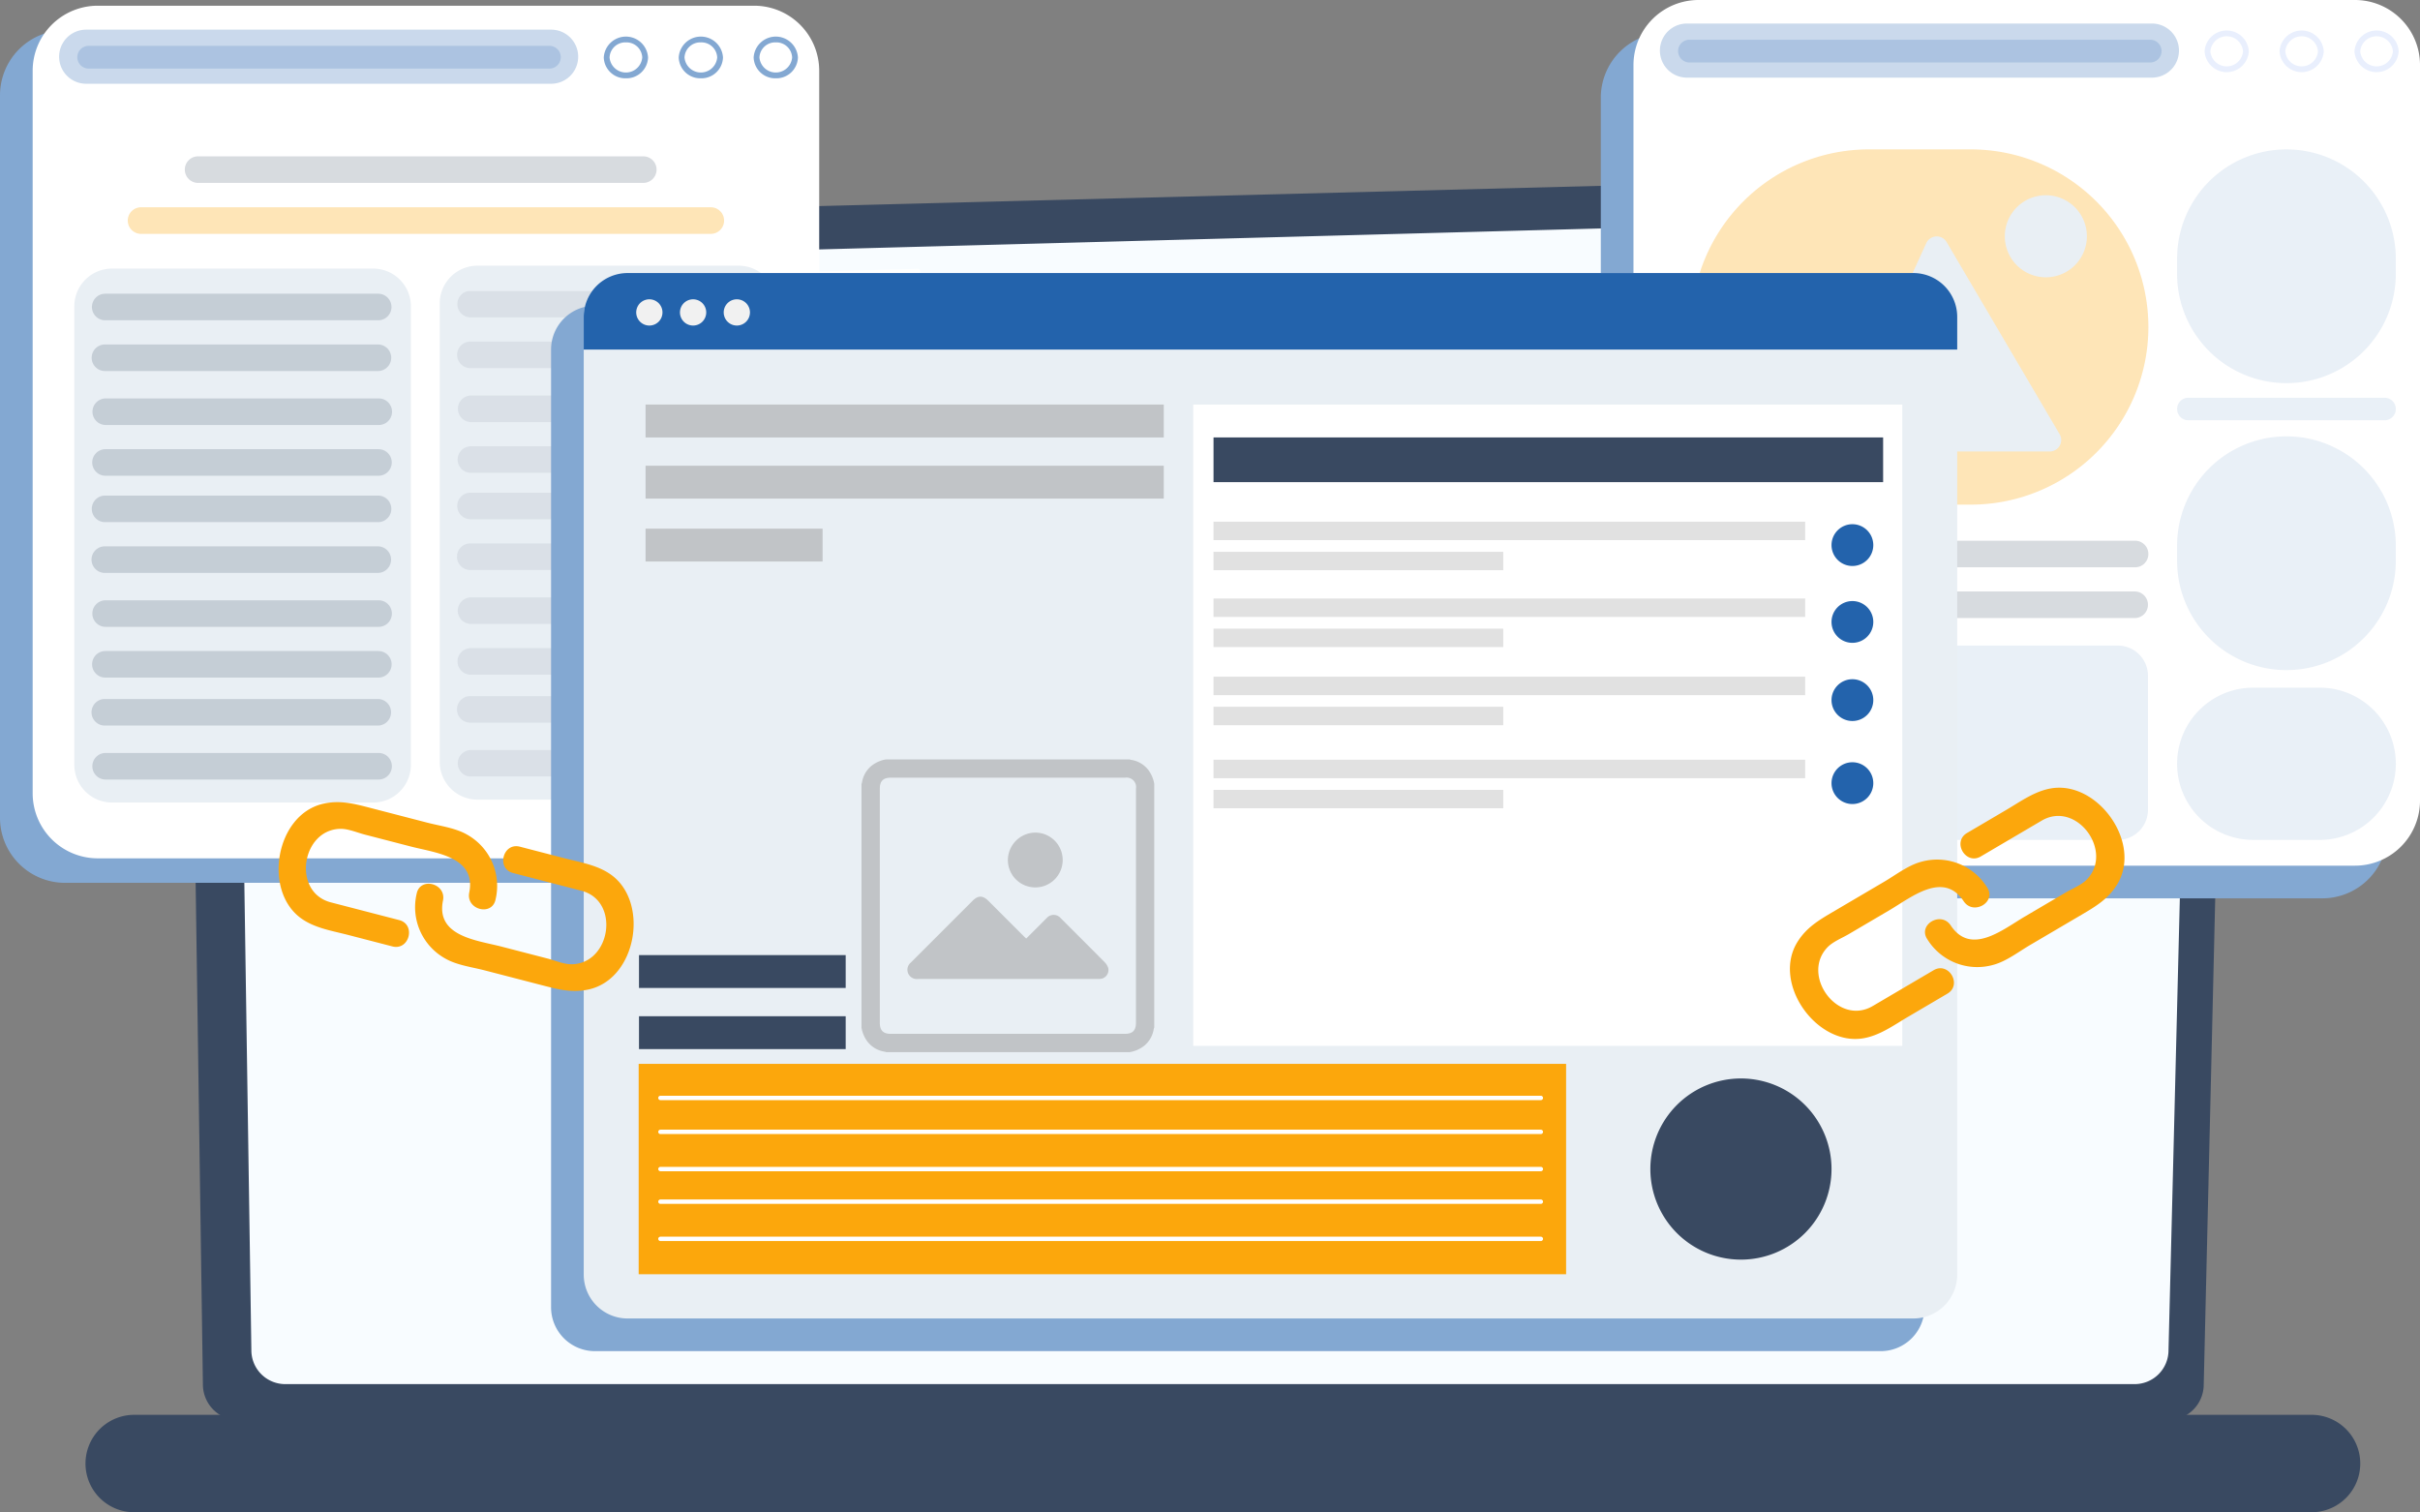
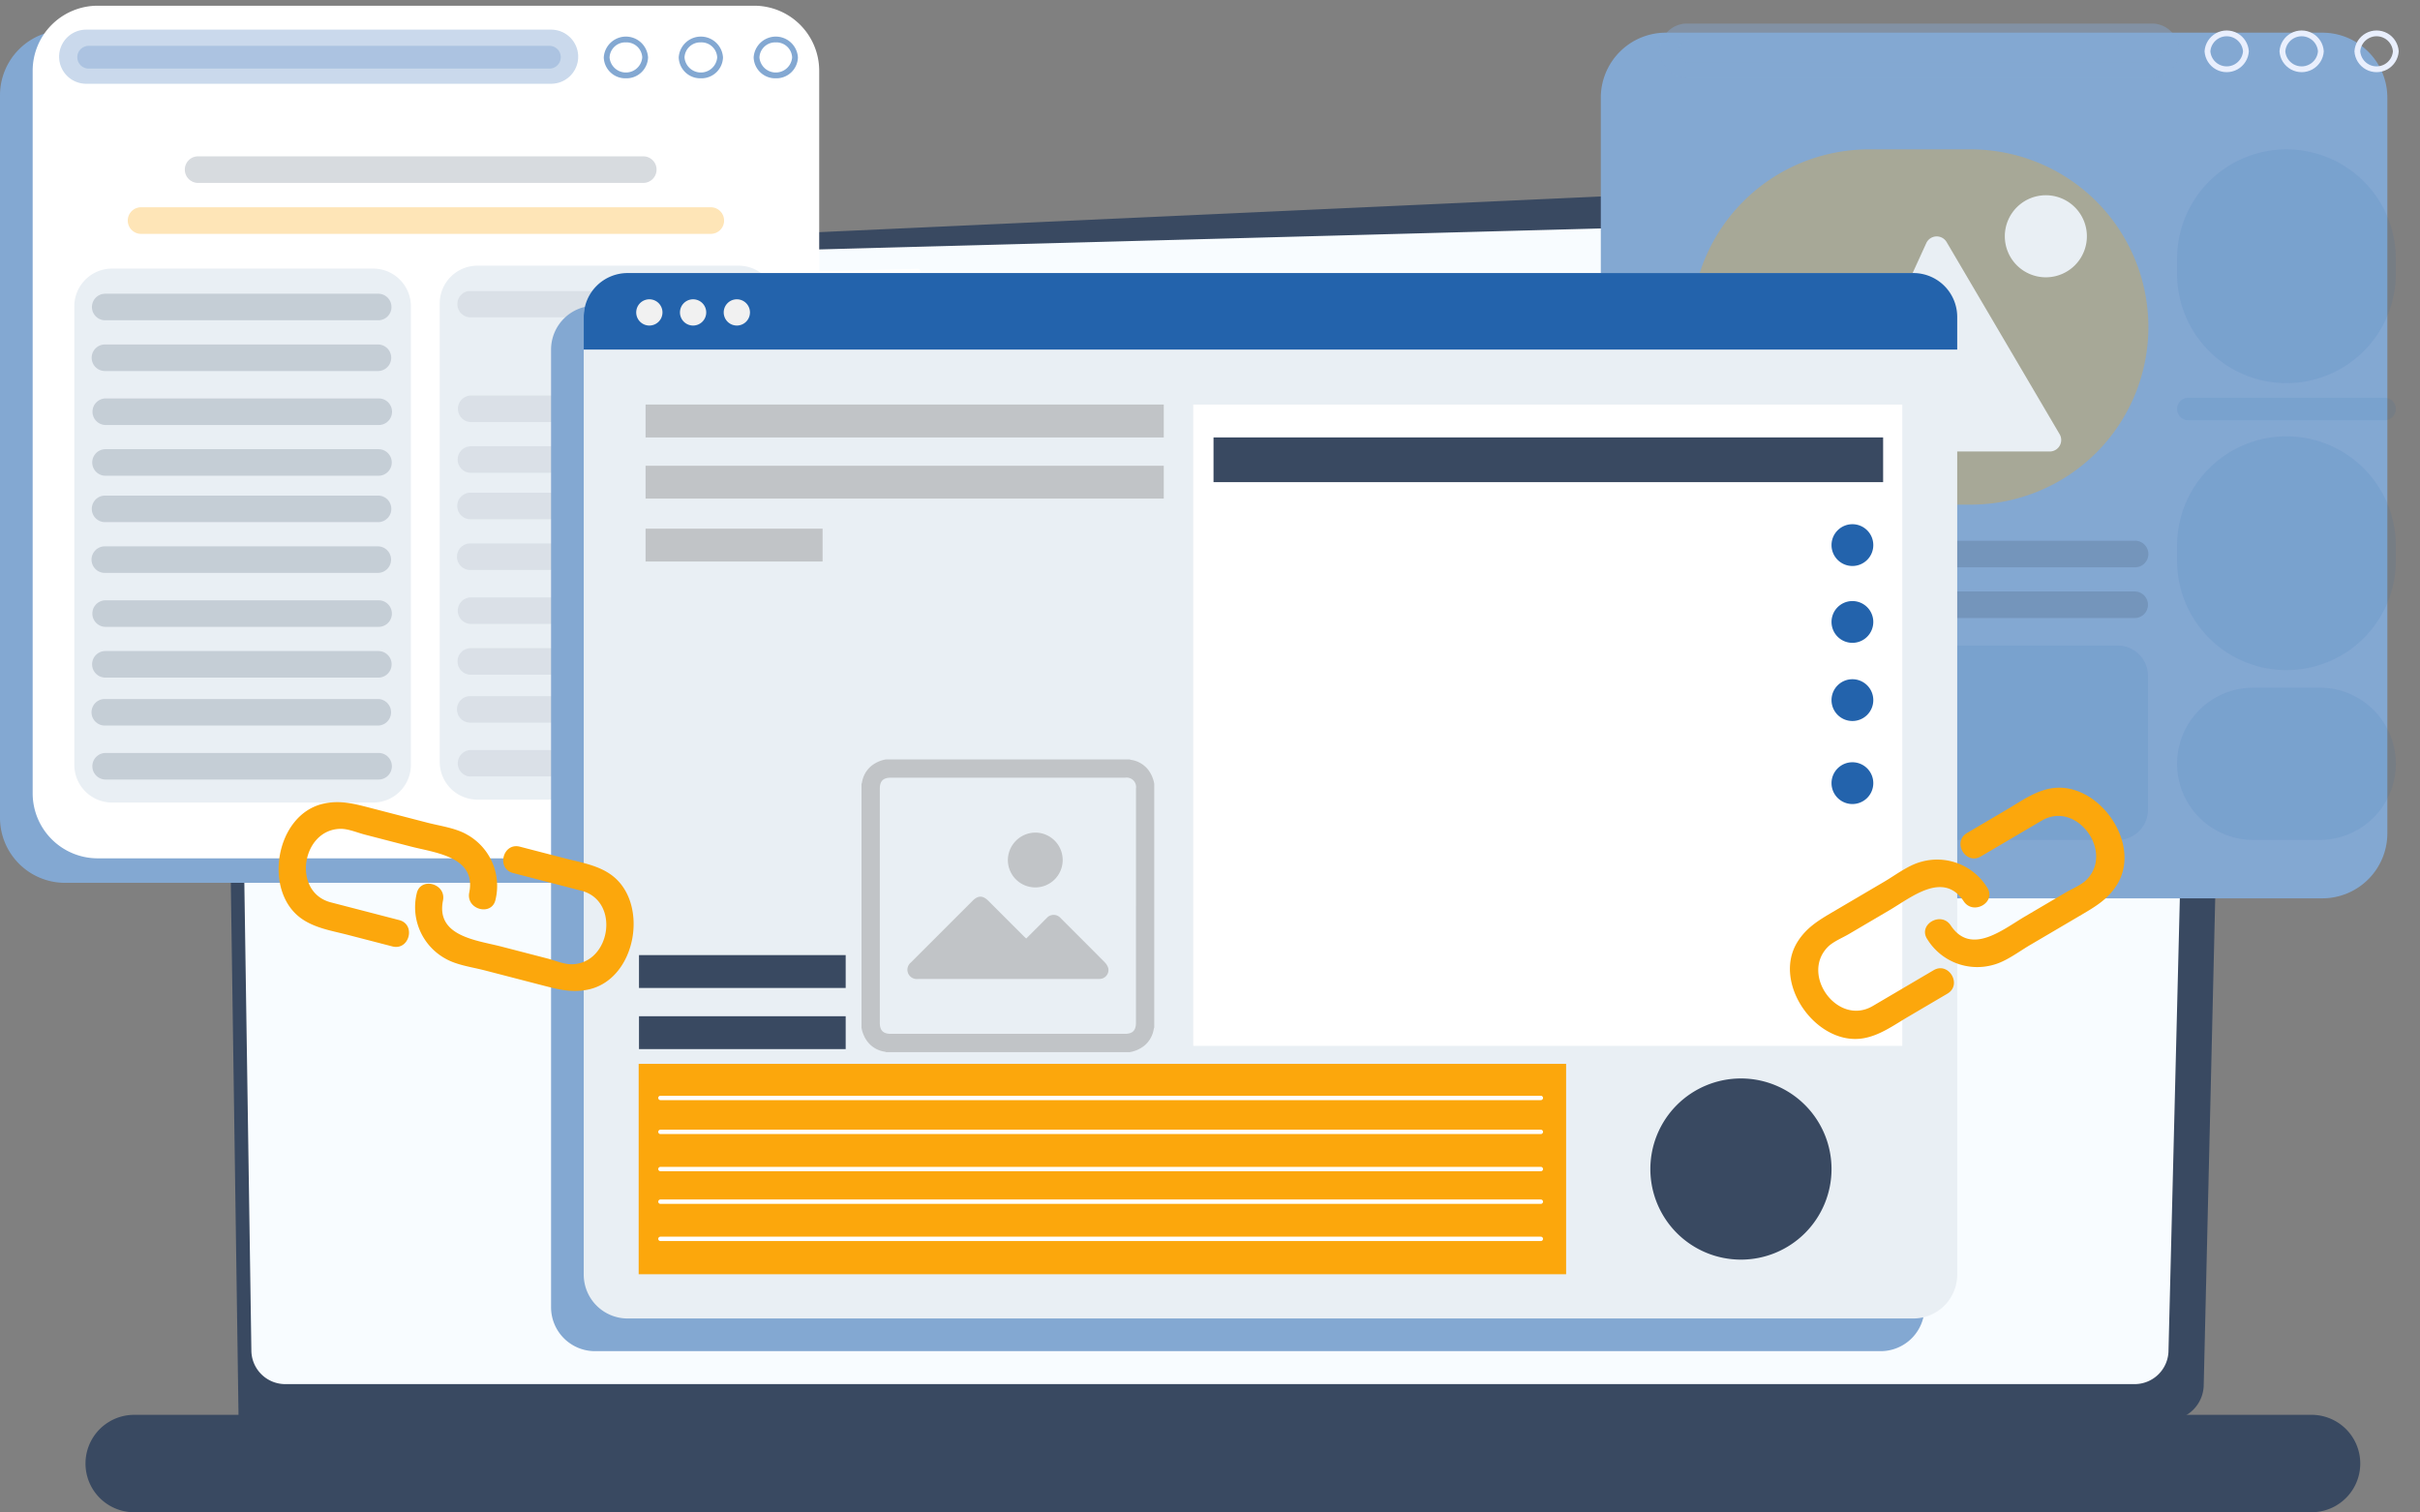
<svg xmlns="http://www.w3.org/2000/svg" xmlns:xlink="http://www.w3.org/1999/xlink" id="Hero-Image_Backlink_Audit" data-name="Hero-Image/Backlink Audit" width="512.082" height="320" viewBox="0 0 512.082 320">
  <rect x="0" y="0" width="512.082" height="320" fill="#808080" stroke="none" />
  <defs>
    <clipPath id="clip-path">
      <rect id="Rectangle_2337" data-name="Rectangle 2337" width="512.082" height="320" fill="none" />
    </clipPath>
    <clipPath id="clip-path-3">
      <rect id="Rectangle_2275" data-name="Rectangle 2275" width="1.333" height="18.353" fill="none" />
    </clipPath>
    <clipPath id="clip-path-4">
      <rect id="Rectangle_2276" data-name="Rectangle 2276" width="109.837" height="11.45" fill="none" />
    </clipPath>
    <clipPath id="clip-path-5">
      <rect id="Rectangle_2277" data-name="Rectangle 2277" width="102.301" height="4.818" fill="none" />
    </clipPath>
    <clipPath id="clip-path-6">
      <rect id="Rectangle_2278" data-name="Rectangle 2278" width="126.184" height="5.625" fill="none" />
    </clipPath>
    <clipPath id="clip-path-7">
      <rect id="Rectangle_2279" data-name="Rectangle 2279" width="99.825" height="5.626" fill="none" />
    </clipPath>
    <clipPath id="clip-path-8">
      <rect id="Rectangle_2280" data-name="Rectangle 2280" width="63.385" height="5.625" fill="none" />
    </clipPath>
    <clipPath id="clip-path-12">
      <rect id="Rectangle_2284" data-name="Rectangle 2284" width="63.385" height="5.626" fill="none" />
    </clipPath>
    <clipPath id="clip-path-18">
      <rect id="Rectangle_2300" data-name="Rectangle 2300" width="63.59" height="102.801" fill="none" />
    </clipPath>
    <clipPath id="clip-path-29">
      <rect id="Rectangle_2301" data-name="Rectangle 2301" width="96.718" height="75.172" fill="none" />
    </clipPath>
    <clipPath id="clip-path-31">
      <path id="Path_4449" data-name="Path 4449" d="M271.193,8.145a3.469,3.469,0,0,1,6.915,0,3.469,3.469,0,0,1-6.915,0m-1.227,0a4.694,4.694,0,0,0,9.371,0,4.694,4.694,0,0,0-9.371,0" transform="translate(-269.966 -3.73)" fill="none" />
    </clipPath>
    <linearGradient id="linear-gradient" x1="-49.782" y1="35.517" x2="-49.597" y2="35.517" gradientUnits="objectBoundingBox">
      <stop offset="0" stop-color="#83a8d2" />
      <stop offset="1" stop-color="#e9effd" />
    </linearGradient>
    <clipPath id="clip-path-32">
      <path id="Path_4450" data-name="Path 4450" d="M280.37,8.145a3.469,3.469,0,0,1,6.915,0,3.469,3.469,0,0,1-6.915,0m-1.227,0a4.694,4.694,0,0,0,9.371,0,4.694,4.694,0,0,0-9.371,0" transform="translate(-279.143 -3.73)" fill="none" />
    </clipPath>
    <linearGradient id="linear-gradient-2" x1="-51.474" y1="35.517" x2="-51.289" y2="35.517" xlink:href="#linear-gradient" />
    <clipPath id="clip-path-33">
      <path id="Path_4451" data-name="Path 4451" d="M289.547,8.145a3.47,3.47,0,0,1,6.917,0,3.47,3.47,0,0,1-6.917,0m-1.227,0a4.694,4.694,0,0,0,9.371,0,4.694,4.694,0,0,0-9.371,0" transform="translate(-288.32 -3.73)" fill="none" />
    </clipPath>
    <linearGradient id="linear-gradient-3" x1="-53.166" y1="35.517" x2="-52.982" y2="35.517" xlink:href="#linear-gradient" />
    <clipPath id="clip-path-36">
      <rect id="Rectangle_2308" data-name="Rectangle 2308" width="96.718" height="5.626" fill="none" />
    </clipPath>
    <clipPath id="clip-path-38">
      <rect id="Rectangle_2310" data-name="Rectangle 2310" width="96.718" height="41.116" fill="none" />
    </clipPath>
    <clipPath id="clip-path-39">
      <rect id="Rectangle_2311" data-name="Rectangle 2311" width="46.286" height="49.463" fill="none" />
    </clipPath>
    <clipPath id="clip-path-41">
      <rect id="Rectangle_2313" data-name="Rectangle 2313" width="46.286" height="32.219" fill="none" />
    </clipPath>
    <clipPath id="clip-path-42">
      <rect id="Rectangle_2314" data-name="Rectangle 2314" width="46.286" height="4.764" fill="none" />
    </clipPath>
    <clipPath id="clip-path-43">
-       <rect id="Rectangle_2325" data-name="Rectangle 2325" width="125.199" height="60.641" fill="none" />
-     </clipPath>
+       </clipPath>
    <clipPath id="clip-path-44">
      <rect id="Rectangle_2328" data-name="Rectangle 2328" width="61.946" height="61.946" fill="none" />
    </clipPath>
    <clipPath id="clip-path-45">
      <rect id="Rectangle_2331" data-name="Rectangle 2331" width="109.652" height="6.953" fill="none" />
    </clipPath>
    <clipPath id="clip-path-47">
      <rect id="Rectangle_2335" data-name="Rectangle 2335" width="37.456" height="6.955" fill="none" />
    </clipPath>
  </defs>
  <g id="Group_3766" data-name="Group 3766" clip-path="url(#clip-path)">
    <g id="Group_3718" data-name="Group 3718">
      <g id="Group_3717" data-name="Group 3717" clip-path="url(#clip-path)">
-         <path id="Path_4407" data-name="Path 4407" d="M449.66,277.653a7.568,7.568,0,0,1-7.55,7.543H33.829a7.568,7.568,0,0,1-7.55-7.543l-3.4-234.628c0-4.149,4.887-12.248,13.845-11.64L435.745,21.061a19.026,19.026,0,0,1,19.523,19.46Z" transform="translate(16.657 15.327)" fill="#394961" />
+         <path id="Path_4407" data-name="Path 4407" d="M449.66,277.653a7.568,7.568,0,0,1-7.55,7.543H33.829l-3.4-234.628c0-4.149,4.887-12.248,13.845-11.64L435.745,21.061a19.026,19.026,0,0,1,19.523,19.46Z" transform="translate(16.657 15.327)" fill="#394961" />
        <path id="Path_4408" data-name="Path 4408" d="M437.807,266.647a7.165,7.165,0,0,1-7.143,7.143H39.276a7.164,7.164,0,0,1-7.143-7.143l-3.205-213C29.3,40.832,40.541,36.225,47.352,36.5L429.774,26.237a13.371,13.371,0,0,1,13.718,13.684Z" transform="translate(21.058 19.096)" fill="#f8fcff" />
        <g id="Group_3635" data-name="Group 3635" transform="translate(56.626 165.694)" opacity="0.37">
          <g id="Group_3634" data-name="Group 3634">
            <g id="Group_3633" data-name="Group 3633" clip-path="url(#clip-path-3)">
              <path id="Path_4409" data-name="Path 4409" d="M33.563,114.242a.541.541,0,0,1-.539-.532L32.77,96.437a.541.541,0,0,1,.532-.548h.009a.538.538,0,0,1,.537.532l.254,17.273a.538.538,0,0,1-.53.548Z" transform="translate(-32.771 -95.89)" fill="#fff" />
            </g>
          </g>
        </g>
        <path id="Path_4410" data-name="Path 4410" d="M33.505,117.752a.541.541,0,0,1-.539-.532l-.971-66.157c.019-4.408,1.377-7.928,4.035-10.475,4.837-4.634,12.4-4.4,12.727-4.387l122.126-3.278A.539.539,0,1,1,170.912,34L48.755,37.278c-.342-.016-7.47-.232-11.978,4.088-2.438,2.336-3.684,5.6-3.7,9.69l.971,66.147a.539.539,0,0,1-.53.548Z" transform="translate(23.292 23.966)" fill="#fff" />
        <path id="Path_4411" data-name="Path 4411" d="M481.51,193.873H20.777a10.307,10.307,0,0,1,0-20.615H481.51a10.307,10.307,0,1,1,0,20.615" transform="translate(7.622 126.127)" fill="#394961" />
        <path id="Path_4412" data-name="Path 4412" d="M152.668,184.118H13.767A13.767,13.767,0,0,1,0,170.351V17.467A13.767,13.767,0,0,1,13.767,3.7h138.9a13.767,13.767,0,0,1,13.767,13.767V170.351a13.767,13.767,0,0,1-13.767,13.767" transform="translate(0 2.694)" fill="#83a8d2" />
        <path id="Path_4413" data-name="Path 4413" d="M156.668,181.118H17.767A13.767,13.767,0,0,1,4,167.351V14.467A13.767,13.767,0,0,1,17.767.7h138.9a13.767,13.767,0,0,1,13.767,13.767V167.351a13.767,13.767,0,0,1-13.767,13.767" transform="translate(2.912 0.51)" fill="#fff" />
        <g id="Group_3638" data-name="Group 3638" transform="translate(12.508 6.273)" opacity="0.43">
          <g id="Group_3637" data-name="Group 3637">
            <g id="Group_3636" data-name="Group 3636" clip-path="url(#clip-path-4)">
              <path id="Path_4414" data-name="Path 4414" d="M111.351,15.08H12.964a5.725,5.725,0,0,1,0-11.45h98.387a5.725,5.725,0,1,1,0,11.45" transform="translate(-7.238 -3.63)" fill="#83a8d2" />
            </g>
          </g>
        </g>
        <path id="Path_4415" data-name="Path 4415" d="M78.622,13.308a4.561,4.561,0,0,1-4.685-4.415,4.693,4.693,0,0,1,9.369,0,4.561,4.561,0,0,1-4.685,4.415m0-7.6a3.334,3.334,0,0,0-3.458,3.186,3.469,3.469,0,0,0,6.915,0,3.334,3.334,0,0,0-3.458-3.186" transform="translate(53.824 3.261)" fill="#83a8d2" />
        <path id="Path_4416" data-name="Path 4416" d="M87.8,13.308a4.561,4.561,0,0,1-4.685-4.415,4.693,4.693,0,0,1,9.369,0A4.561,4.561,0,0,1,87.8,13.308m0-7.6a3.334,3.334,0,0,0-3.458,3.186,3.469,3.469,0,0,0,6.915,0A3.334,3.334,0,0,0,87.8,5.707" transform="translate(60.505 3.261)" fill="#83a8d2" />
        <path id="Path_4417" data-name="Path 4417" d="M96.976,13.308a4.561,4.561,0,0,1-4.685-4.415,4.693,4.693,0,0,1,9.369,0,4.561,4.561,0,0,1-4.685,4.415m0-7.6a3.334,3.334,0,0,0-3.458,3.186,3.469,3.469,0,0,0,6.915,0,3.334,3.334,0,0,0-3.458-3.186" transform="translate(67.185 3.261)" fill="#83a8d2" />
        <g id="Group_3641" data-name="Group 3641" transform="translate(16.36 9.699)" opacity="0.43">
          <g id="Group_3640" data-name="Group 3640">
            <g id="Group_3639" data-name="Group 3639" clip-path="url(#clip-path-5)">
              <path id="Path_4418" data-name="Path 4418" d="M109.36,10.431H11.877a2.409,2.409,0,0,1,0-4.818H109.36a2.409,2.409,0,0,1,0,4.818" transform="translate(-9.468 -5.613)" fill="#83a8d2" />
            </g>
          </g>
        </g>
        <g id="Group_3644" data-name="Group 3644" transform="translate(27.038 43.861)" opacity="0.3">
          <g id="Group_3643" data-name="Group 3643">
            <g id="Group_3642" data-name="Group 3642" clip-path="url(#clip-path-6)">
              <path id="Path_4419" data-name="Path 4419" d="M139.018,31.008H18.459a2.812,2.812,0,0,1,0-5.625H139.018a2.812,2.812,0,1,1,0,5.625" transform="translate(-15.647 -25.383)" fill="#fca70c" />
            </g>
          </g>
        </g>
        <g id="Group_3647" data-name="Group 3647" transform="translate(39.107 33.079)" opacity="0.2">
          <g id="Group_3646" data-name="Group 3646">
            <g id="Group_3645" data-name="Group 3645" clip-path="url(#clip-path-7)">
              <path id="Path_4420" data-name="Path 4420" d="M119.644,24.767h-94.2a2.811,2.811,0,0,1,0-5.623h94.2a2.811,2.811,0,1,1,0,5.623" transform="translate(-22.631 -19.142)" fill="#394961" />
            </g>
          </g>
        </g>
        <path id="Path_4421" data-name="Path 4421" d="M72.341,145.875H17.081a7.98,7.98,0,0,1-7.98-7.98V40.871a7.981,7.981,0,0,1,7.98-7.98H72.341a7.981,7.981,0,0,1,7.98,7.98v97.024a7.98,7.98,0,0,1-7.98,7.98" transform="translate(6.625 23.944)" fill="#e9eff4" />
        <g id="Group_3650" data-name="Group 3650" transform="translate(19.453 62.152)" opacity="0.2">
          <g id="Group_3649" data-name="Group 3649">
            <g id="Group_3648" data-name="Group 3648" clip-path="url(#clip-path-8)">
              <path id="Path_4422" data-name="Path 4422" d="M71.83,41.593H14.071a2.812,2.812,0,1,1,0-5.625H71.83a2.812,2.812,0,1,1,0,5.625" transform="translate(-11.257 -35.968)" fill="#394961" />
            </g>
          </g>
        </g>
        <g id="Group_3653" data-name="Group 3653" transform="translate(19.398 72.891)" opacity="0.2">
          <g id="Group_3652" data-name="Group 3652">
            <g id="Group_3651" data-name="Group 3651" clip-path="url(#clip-path-8)">
              <path id="Path_4423" data-name="Path 4423" d="M71.8,47.808H14.039a2.812,2.812,0,1,1,0-5.625H71.8a2.812,2.812,0,1,1,0,5.625" transform="translate(-11.226 -42.183)" fill="#394961" />
            </g>
          </g>
        </g>
        <g id="Group_3656" data-name="Group 3656" transform="translate(19.571 84.308)" opacity="0.2">
          <g id="Group_3655" data-name="Group 3655">
            <g id="Group_3654" data-name="Group 3654" clip-path="url(#clip-path-8)">
              <path id="Path_4424" data-name="Path 4424" d="M71.9,54.416H14.139a2.812,2.812,0,1,1,0-5.625H71.9a2.812,2.812,0,1,1,0,5.625" transform="translate(-11.326 -48.789)" fill="#394961" />
            </g>
          </g>
        </g>
        <g id="Group_3659" data-name="Group 3659" transform="translate(19.516 95.047)" opacity="0.2">
          <g id="Group_3658" data-name="Group 3658">
            <g id="Group_3657" data-name="Group 3657" clip-path="url(#clip-path-8)">
              <path id="Path_4425" data-name="Path 4425" d="M71.866,60.631H14.107a2.812,2.812,0,1,1,0-5.625H71.866a2.812,2.812,0,1,1,0,5.625" transform="translate(-11.295 -55.004)" fill="#394961" />
            </g>
          </g>
        </g>
        <g id="Group_3662" data-name="Group 3662" transform="translate(19.423 104.866)" opacity="0.2">
          <g id="Group_3661" data-name="Group 3661">
            <g id="Group_3660" data-name="Group 3660" clip-path="url(#clip-path-12)">
              <path id="Path_4426" data-name="Path 4426" d="M71.812,66.313H14.053a2.812,2.812,0,1,1,0-5.625H71.812a2.812,2.812,0,1,1,0,5.625" transform="translate(-11.241 -60.686)" fill="#394961" />
            </g>
          </g>
        </g>
        <g id="Group_3665" data-name="Group 3665" transform="translate(19.368 115.605)" opacity="0.2">
          <g id="Group_3664" data-name="Group 3664">
            <g id="Group_3663" data-name="Group 3663" clip-path="url(#clip-path-12)">
              <path id="Path_4427" data-name="Path 4427" d="M71.781,72.528H14.022a2.812,2.812,0,1,1,0-5.625H71.781a2.812,2.812,0,1,1,0,5.625" transform="translate(-11.208 -66.901)" fill="#394961" />
            </g>
          </g>
        </g>
        <g id="Group_3668" data-name="Group 3668" transform="translate(19.541 127.023)" opacity="0.2">
          <g id="Group_3667" data-name="Group 3667">
            <g id="Group_3666" data-name="Group 3666" clip-path="url(#clip-path-8)">
              <path id="Path_4428" data-name="Path 4428" d="M71.881,79.135H14.122a2.812,2.812,0,1,1,0-5.625H71.881a2.812,2.812,0,1,1,0,5.625" transform="translate(-11.309 -73.51)" fill="#394961" />
            </g>
          </g>
        </g>
        <g id="Group_3671" data-name="Group 3671" transform="translate(19.487 137.763)" opacity="0.2">
          <g id="Group_3670" data-name="Group 3670">
            <g id="Group_3669" data-name="Group 3669" clip-path="url(#clip-path-8)">
              <path id="Path_4429" data-name="Path 4429" d="M71.849,85.35H14.09a2.812,2.812,0,1,1,0-5.625H71.849a2.812,2.812,0,1,1,0,5.625" transform="translate(-11.277 -79.725)" fill="#394961" />
            </g>
          </g>
        </g>
        <g id="Group_3674" data-name="Group 3674" transform="translate(19.366 147.911)" opacity="0.2">
          <g id="Group_3673" data-name="Group 3673">
            <g id="Group_3672" data-name="Group 3672" clip-path="url(#clip-path-8)">
              <path id="Path_4430" data-name="Path 4430" d="M71.78,91.223H14.021a2.812,2.812,0,1,1,0-5.625H71.78a2.812,2.812,0,1,1,0,5.625" transform="translate(-11.207 -85.598)" fill="#394961" />
            </g>
          </g>
        </g>
        <g id="Group_3677" data-name="Group 3677" transform="translate(19.54 159.328)" opacity="0.2">
          <g id="Group_3676" data-name="Group 3676">
            <g id="Group_3675" data-name="Group 3675" clip-path="url(#clip-path-8)">
              <path id="Path_4431" data-name="Path 4431" d="M71.88,97.831H14.121a2.812,2.812,0,1,1,0-5.625H71.88a2.812,2.812,0,1,1,0,5.625" transform="translate(-11.308 -92.204)" fill="#394961" />
            </g>
          </g>
        </g>
        <path id="Path_4432" data-name="Path 4432" d="M117.089,145.52H61.829a7.98,7.98,0,0,1-7.98-7.98V40.516a7.981,7.981,0,0,1,7.98-7.98h55.261a7.981,7.981,0,0,1,7.98,7.98V137.54a7.98,7.98,0,0,1-7.98,7.98" transform="translate(39.201 23.685)" fill="#e9eff4" />
        <g id="Group_3710" data-name="Group 3710" transform="translate(96.69 61.538)" opacity="0.43">
          <g id="Group_3709" data-name="Group 3709">
            <g id="Group_3708" data-name="Group 3708" clip-path="url(#clip-path-18)">
              <g id="Group_3680" data-name="Group 3680" transform="translate(0.087)" opacity="0.2">
                <g id="Group_3679" data-name="Group 3679">
                  <g id="Group_3678" data-name="Group 3678" clip-path="url(#clip-path-8)">
                    <path id="Path_4433" data-name="Path 4433" d="M116.578,41.238H58.819a2.812,2.812,0,1,1,0-5.625h57.759a2.812,2.812,0,1,1,0,5.625" transform="translate(-56.006 -35.613)" fill="#394961" />
                  </g>
                </g>
              </g>
              <g id="Group_3683" data-name="Group 3683" transform="translate(0.032 10.739)" opacity="0.2">
                <g id="Group_3682" data-name="Group 3682">
                  <g id="Group_3681" data-name="Group 3681" clip-path="url(#clip-path-8)">
-                     <path id="Path_4434" data-name="Path 4434" d="M116.546,47.453H58.787a2.812,2.812,0,1,1,0-5.625h57.759a2.812,2.812,0,1,1,0,5.625" transform="translate(-55.974 -41.828)" fill="#394961" />
-                   </g>
+                     </g>
                </g>
              </g>
              <g id="Group_3686" data-name="Group 3686" transform="translate(0.205 22.156)" opacity="0.2">
                <g id="Group_3685" data-name="Group 3685">
                  <g id="Group_3684" data-name="Group 3684" clip-path="url(#clip-path-8)">
                    <path id="Path_4435" data-name="Path 4435" d="M116.646,54.06H58.887a2.812,2.812,0,1,1,0-5.625h57.759a2.812,2.812,0,1,1,0,5.625" transform="translate(-56.075 -48.435)" fill="#394961" />
                  </g>
                </g>
              </g>
              <g id="Group_3689" data-name="Group 3689" transform="translate(0.15 32.895)" opacity="0.2">
                <g id="Group_3688" data-name="Group 3688">
                  <g id="Group_3687" data-name="Group 3687" clip-path="url(#clip-path-8)">
                    <path id="Path_4436" data-name="Path 4436" d="M116.614,60.275H58.855a2.812,2.812,0,1,1,0-5.625h57.759a2.812,2.812,0,1,1,0,5.625" transform="translate(-56.043 -54.65)" fill="#394961" />
                  </g>
                </g>
              </g>
              <g id="Group_3692" data-name="Group 3692" transform="translate(0.057 42.714)" opacity="0.2">
                <g id="Group_3691" data-name="Group 3691">
                  <g id="Group_3690" data-name="Group 3690" clip-path="url(#clip-path-12)">
                    <path id="Path_4437" data-name="Path 4437" d="M116.561,65.958H58.8a2.812,2.812,0,1,1,0-5.625h57.759a2.812,2.812,0,1,1,0,5.625" transform="translate(-55.988 -60.331)" fill="#394961" />
                  </g>
                </g>
              </g>
              <g id="Group_3695" data-name="Group 3695" transform="translate(0.002 53.453)" opacity="0.2">
                <g id="Group_3694" data-name="Group 3694">
                  <g id="Group_3693" data-name="Group 3693" clip-path="url(#clip-path-12)">
                    <path id="Path_4438" data-name="Path 4438" d="M116.529,72.173H58.77a2.812,2.812,0,1,1,0-5.625h57.759a2.812,2.812,0,1,1,0,5.625" transform="translate(-55.956 -66.546)" fill="#394961" />
                  </g>
                </g>
              </g>
              <g id="Group_3698" data-name="Group 3698" transform="translate(0.175 64.87)" opacity="0.2">
                <g id="Group_3697" data-name="Group 3697" transform="translate(0 0)">
                  <g id="Group_3696" data-name="Group 3696" clip-path="url(#clip-path-12)">
                    <path id="Path_4439" data-name="Path 4439" d="M116.629,78.78H58.87a2.812,2.812,0,1,1,0-5.625h57.759a2.812,2.812,0,1,1,0,5.625" transform="translate(-56.057 -73.153)" fill="#394961" />
                  </g>
                </g>
              </g>
              <g id="Group_3701" data-name="Group 3701" transform="translate(0.12 75.609)" opacity="0.2">
                <g id="Group_3700" data-name="Group 3700">
                  <g id="Group_3699" data-name="Group 3699" clip-path="url(#clip-path-12)">
                    <path id="Path_4440" data-name="Path 4440" d="M116.6,84.995H58.838a2.812,2.812,0,1,1,0-5.625H116.6a2.812,2.812,0,1,1,0,5.625" transform="translate(-56.025 -79.368)" fill="#394961" />
                  </g>
                </g>
              </g>
              <g id="Group_3704" data-name="Group 3704" transform="translate(0 85.759)" opacity="0.2">
                <g id="Group_3703" data-name="Group 3703">
                  <g id="Group_3702" data-name="Group 3702" clip-path="url(#clip-path-8)">
                    <path id="Path_4441" data-name="Path 4441" d="M116.528,90.868H58.769a2.812,2.812,0,1,1,0-5.625h57.759a2.812,2.812,0,1,1,0,5.625" transform="translate(-55.955 -85.242)" fill="#394961" />
                  </g>
                </g>
              </g>
              <g id="Group_3707" data-name="Group 3707" transform="translate(0.173 97.176)" opacity="0.2">
                <g id="Group_3706" data-name="Group 3706">
                  <g id="Group_3705" data-name="Group 3705" clip-path="url(#clip-path-8)">
                    <path id="Path_4442" data-name="Path 4442" d="M116.628,97.475H58.869a2.812,2.812,0,1,1,0-5.625h57.759a2.812,2.812,0,1,1,0,5.625" transform="translate(-56.056 -91.85)" fill="#394961" />
                  </g>
                </g>
              </g>
            </g>
          </g>
        </g>
        <path id="Path_4443" data-name="Path 4443" d="M348.7,187.182H209.8a13.767,13.767,0,0,1-13.767-13.767V17.768A13.767,13.767,0,0,1,209.8,4H348.7a13.767,13.767,0,0,1,13.767,13.768V173.416A13.767,13.767,0,0,1,348.7,187.182" transform="translate(142.705 2.912)" fill="#83a8d2" />
-         <path id="Path_4444" data-name="Path 4444" d="M352.7,183.182H213.8a13.767,13.767,0,0,1-13.767-13.767V13.768A13.767,13.767,0,0,1,213.8,0H352.7a13.767,13.767,0,0,1,13.767,13.768V169.416A13.767,13.767,0,0,1,352.7,183.182" transform="translate(145.617)" fill="#fff" />
        <g id="Group_3713" data-name="Group 3713" transform="translate(357.886 31.612)" opacity="0.3">
          <g id="Group_3712" data-name="Group 3712">
            <g id="Group_3711" data-name="Group 3711" clip-path="url(#clip-path-29)">
              <path id="Path_4445" data-name="Path 4445" d="M266.244,93.466H244.7a37.586,37.586,0,0,1,0-75.172h21.546a37.586,37.586,0,0,1,0,75.172" transform="translate(-207.113 -18.294)" fill="#fca70c" />
            </g>
          </g>
        </g>
        <path id="Path_4446" data-name="Path 4446" d="M217.077,74.464h60.4a2.43,2.43,0,0,0,2.094-3.663L255.661,30.15a2.43,2.43,0,0,0-4.306.223l-11.546,25.3a2.432,2.432,0,0,1-3.855.783l-4.671-4.282a2.433,2.433,0,0,0-3.639.4L215.081,70.645a2.431,2.431,0,0,0,2,3.819" transform="translate(156.253 21.076)" fill="#e9eff4" />
        <path id="Path_4447" data-name="Path 4447" d="M262.872,32.592a8.683,8.683,0,1,1-8.683-8.683,8.684,8.684,0,0,1,8.683,8.683" transform="translate(178.722 17.405)" fill="#e9eff4" />
        <g id="Group_3716" data-name="Group 3716" transform="translate(351.242 4.978)" opacity="0.43">
          <g id="Group_3715" data-name="Group 3715">
            <g id="Group_3714" data-name="Group 3714" clip-path="url(#clip-path-4)">
              <path id="Path_4448" data-name="Path 4448" d="M307.38,14.331H208.993a5.725,5.725,0,0,1,0-11.45H307.38a5.725,5.725,0,0,1,0,11.45" transform="translate(-203.268 -2.881)" fill="#83a8d2" />
            </g>
          </g>
        </g>
      </g>
    </g>
    <g id="Group_3720" data-name="Group 3720" transform="translate(466.494 6.445)">
      <g id="Group_3719" data-name="Group 3719" clip-path="url(#clip-path-31)">
        <rect id="Rectangle_2304" data-name="Rectangle 2304" width="9.371" height="8.828" transform="translate(0 0)" fill="url(#linear-gradient)" />
      </g>
    </g>
    <g id="Group_3722" data-name="Group 3722" transform="translate(482.352 6.445)">
      <g id="Group_3721" data-name="Group 3721" clip-path="url(#clip-path-32)">
        <rect id="Rectangle_2305" data-name="Rectangle 2305" width="9.371" height="8.828" transform="translate(0 0)" fill="url(#linear-gradient-2)" />
      </g>
    </g>
    <g id="Group_3724" data-name="Group 3724" transform="translate(498.209 6.445)">
      <g id="Group_3723" data-name="Group 3723" clip-path="url(#clip-path-33)">
        <rect id="Rectangle_2306" data-name="Rectangle 2306" width="9.371" height="8.828" transform="translate(0 0)" fill="url(#linear-gradient-3)" />
      </g>
    </g>
    <g id="Group_3765" data-name="Group 3765">
      <g id="Group_3764" data-name="Group 3764" clip-path="url(#clip-path)">
        <g id="Group_3727" data-name="Group 3727" transform="translate(355.093 8.405)" opacity="0.43">
          <g id="Group_3726" data-name="Group 3726">
            <g id="Group_3725" data-name="Group 3725" clip-path="url(#clip-path-5)">
              <path id="Path_4452" data-name="Path 4452" d="M305.389,9.682H207.906a2.409,2.409,0,1,1,0-4.818h97.484a2.409,2.409,0,1,1,0,4.818" transform="translate(-205.497 -4.864)" fill="#83a8d2" />
            </g>
          </g>
        </g>
        <g id="Group_3730" data-name="Group 3730" transform="translate(357.886 114.418)" opacity="0.2">
          <g id="Group_3729" data-name="Group 3729">
            <g id="Group_3728" data-name="Group 3728" clip-path="url(#clip-path-36)">
              <path id="Path_4453" data-name="Path 4453" d="M301.018,71.841H209.926a2.812,2.812,0,1,1,0-5.625h91.092a2.812,2.812,0,1,1,0,5.625" transform="translate(-207.113 -66.214)" fill="#394961" />
            </g>
          </g>
        </g>
        <g id="Group_3733" data-name="Group 3733" transform="translate(357.801 125.157)" opacity="0.2">
          <g id="Group_3732" data-name="Group 3732">
            <g id="Group_3731" data-name="Group 3731" clip-path="url(#clip-path-36)">
              <path id="Path_4454" data-name="Path 4454" d="M300.969,78.056H209.877a2.812,2.812,0,1,1,0-5.625h91.092a2.812,2.812,0,1,1,0,5.625" transform="translate(-207.064 -72.429)" fill="#394961" />
            </g>
          </g>
        </g>
        <g id="Group_3736" data-name="Group 3736" transform="translate(357.801 136.614)" opacity="0.1">
          <g id="Group_3735" data-name="Group 3735">
            <g id="Group_3734" data-name="Group 3734" clip-path="url(#clip-path-38)">
              <path id="Path_4455" data-name="Path 4455" d="M297.4,120.176H213.447a6.383,6.383,0,0,1-6.383-6.383V85.442a6.383,6.383,0,0,1,6.383-6.383H297.4a6.383,6.383,0,0,1,6.383,6.383v28.351a6.383,6.383,0,0,1-6.383,6.383" transform="translate(-207.064 -79.061)" fill="#2363ac" />
            </g>
          </g>
        </g>
        <g id="Group_3739" data-name="Group 3739" transform="translate(460.681 31.612)" opacity="0.1">
          <g id="Group_3738" data-name="Group 3738">
            <g id="Group_3737" data-name="Group 3737" clip-path="url(#clip-path-39)">
              <path id="Path_4456" data-name="Path 4456" d="M289.745,67.757h0A23.142,23.142,0,0,1,266.6,44.614V41.437a23.143,23.143,0,0,1,46.286,0v3.178a23.142,23.142,0,0,1-23.143,23.143" transform="translate(-266.602 -18.294)" fill="#2363ac" />
            </g>
          </g>
        </g>
        <g id="Group_3742" data-name="Group 3742" transform="translate(460.681 92.336)" opacity="0.1">
          <g id="Group_3741" data-name="Group 3741">
            <g id="Group_3740" data-name="Group 3740" clip-path="url(#clip-path-39)">
              <path id="Path_4457" data-name="Path 4457" d="M289.745,102.9h0A23.142,23.142,0,0,1,266.6,79.756V76.579a23.143,23.143,0,0,1,46.286,0v3.178A23.142,23.142,0,0,1,289.745,102.9" transform="translate(-266.602 -53.436)" fill="#2363ac" />
            </g>
          </g>
        </g>
        <g id="Group_3745" data-name="Group 3745" transform="translate(460.681 145.511)" opacity="0.1">
          <g id="Group_3744" data-name="Group 3744">
            <g id="Group_3743" data-name="Group 3743" clip-path="url(#clip-path-41)">
              <path id="Path_4458" data-name="Path 4458" d="M296.779,116.427H282.712a16.109,16.109,0,0,1-16.11-16.108v0a16.109,16.109,0,0,1,16.11-16.108h14.068a16.109,16.109,0,1,1,0,32.218" transform="translate(-266.602 -84.209)" fill="#2363ac" />
            </g>
          </g>
        </g>
        <g id="Group_3748" data-name="Group 3748" transform="translate(460.681 84.166)" opacity="0.1">
          <g id="Group_3747" data-name="Group 3747">
            <g id="Group_3746" data-name="Group 3746" clip-path="url(#clip-path-42)">
              <path id="Path_4459" data-name="Path 4459" d="M310.506,53.472H268.985a2.382,2.382,0,1,1,0-4.764h41.521a2.382,2.382,0,0,1,0,4.764" transform="translate(-266.602 -48.708)" fill="#2363ac" />
            </g>
          </g>
        </g>
        <path id="Path_4460" data-name="Path 4460" d="M358.116,249.4a9.284,9.284,0,0,1-9.257,9.257H76.74a9.285,9.285,0,0,1-9.257-9.257V46.695a9.284,9.284,0,0,1,9.257-9.257h272.12a9.283,9.283,0,0,1,9.257,9.257V249.4Z" transform="translate(49.126 27.254)" fill="#83a8d2" />
        <path id="Path_4461" data-name="Path 4461" d="M362.116,245.4a9.284,9.284,0,0,1-9.257,9.257H80.74a9.285,9.285,0,0,1-9.257-9.257V42.695a9.284,9.284,0,0,1,9.257-9.257h272.12a9.283,9.283,0,0,1,9.257,9.257V245.4Z" transform="translate(52.038 24.342)" fill="#e9eff4" />
        <path id="Path_4462" data-name="Path 4462" d="M71.483,49.636V42.693a9.282,9.282,0,0,1,9.255-9.255H352.859a9.283,9.283,0,0,1,9.257,9.255v6.943Z" transform="translate(52.038 24.342)" fill="#2363ac" />
        <path id="Path_4463" data-name="Path 4463" d="M83.465,39.429a2.777,2.777,0,1,0-2.777,2.777,2.777,2.777,0,0,0,2.777-2.777" transform="translate(56.717 26.682)" fill="#f1f1f1" />
        <path id="Path_4464" data-name="Path 4464" d="M88.822,39.429a2.777,2.777,0,1,0-2.777,2.777,2.777,2.777,0,0,0,2.777-2.777" transform="translate(60.617 26.682)" fill="#f1f1f1" />
        <path id="Path_4465" data-name="Path 4465" d="M94.179,39.429A2.777,2.777,0,1,0,91.4,42.206a2.777,2.777,0,0,0,2.777-2.777" transform="translate(64.517 26.682)" fill="#f1f1f1" />
        <rect id="Rectangle_2315" data-name="Rectangle 2315" width="150.035" height="135.699" transform="translate(252.497 85.611)" fill="#fff" />
        <rect id="Rectangle_2316" data-name="Rectangle 2316" width="141.69" height="9.461" transform="translate(256.787 92.564)" fill="#394961" />
        <path id="Path_4466" data-name="Path 4466" d="M233.124,68.614a4.42,4.42,0,1,1-4.42-4.42,4.42,4.42,0,0,1,4.42,4.42" transform="translate(163.273 46.732)" fill="#2363ac" />
        <path id="Path_4467" data-name="Path 4467" d="M233.124,78.025a4.42,4.42,0,1,1-4.42-4.42,4.42,4.42,0,0,1,4.42,4.42" transform="translate(163.273 53.583)" fill="#2363ac" />
        <path id="Path_4468" data-name="Path 4468" d="M233.124,87.6a4.42,4.42,0,1,1-4.42-4.42,4.42,4.42,0,0,1,4.42,4.42" transform="translate(163.273 60.549)" fill="#2363ac" />
        <path id="Path_4469" data-name="Path 4469" d="M233.124,97.766a4.42,4.42,0,1,1-4.42-4.42,4.42,4.42,0,0,1,4.42,4.42" transform="translate(163.273 67.953)" fill="#2363ac" />
        <g id="Group_3751" data-name="Group 3751" transform="translate(256.787 110.395)" opacity="0.3">
          <g id="Group_3750" data-name="Group 3750">
            <g id="Group_3749" data-name="Group 3749" clip-path="url(#clip-path-43)">
              <rect id="Rectangle_2317" data-name="Rectangle 2317" width="125.197" height="3.898" transform="translate(0.002 -0.002)" fill="#999" />
              <rect id="Rectangle_2318" data-name="Rectangle 2318" width="61.308" height="3.898" transform="translate(0 6.368)" fill="#999" />
              <rect id="Rectangle_2319" data-name="Rectangle 2319" width="125.197" height="3.898" transform="translate(0.002 16.26)" fill="#999" />
              <rect id="Rectangle_2320" data-name="Rectangle 2320" width="61.308" height="3.898" transform="translate(0 22.63)" fill="#999" />
              <rect id="Rectangle_2321" data-name="Rectangle 2321" width="125.197" height="3.898" transform="translate(0.002 32.799)" fill="#999" />
              <rect id="Rectangle_2322" data-name="Rectangle 2322" width="61.308" height="3.898" transform="translate(0 39.166)" fill="#999" />
              <rect id="Rectangle_2323" data-name="Rectangle 2323" width="125.197" height="3.898" transform="translate(0.002 50.374)" fill="#999" />
              <rect id="Rectangle_2324" data-name="Rectangle 2324" width="61.308" height="3.898" transform="translate(0 56.743)" fill="#999" />
            </g>
          </g>
        </g>
        <rect id="Rectangle_2326" data-name="Rectangle 2326" width="43.737" height="6.953" transform="translate(135.214 202.106)" fill="#394961" />
        <rect id="Rectangle_2327" data-name="Rectangle 2327" width="43.737" height="6.953" transform="translate(135.214 215.043)" fill="#394961" />
        <g id="Group_3754" data-name="Group 3754" transform="translate(182.294 160.691)" opacity="0.5">
          <g id="Group_3753" data-name="Group 3753">
            <g id="Group_3752" data-name="Group 3752" clip-path="url(#clip-path-44)">
              <path id="Path_4470" data-name="Path 4470" d="M167.444,98.2v51.54a1.544,1.544,0,0,0-.1.282,5.714,5.714,0,0,1-2.022,3.572,6.727,6.727,0,0,1-3.086,1.35H110.7a1,1,0,0,0-.218-.086,5.691,5.691,0,0,1-3.67-2.074,6.747,6.747,0,0,1-1.315-3.043V98.2a1.589,1.589,0,0,0,.1-.282,5.714,5.714,0,0,1,2.022-3.572,6.709,6.709,0,0,1,3.086-1.35h51.542a1,1,0,0,0,.218.086,5.7,5.7,0,0,1,3.67,2.074,6.766,6.766,0,0,1,1.315,3.043m-3.872,25.768v-24.8a2,2,0,0,0-2.29-2.3q-24.8,0-49.6,0c-1.6,0-2.314.722-2.314,2.333v49.539c0,1.609.717,2.329,2.319,2.329q24.769,0,49.539,0c1.64,0,2.345-.71,2.345-2.364V123.964" transform="translate(-105.496 -92.994)" fill="#999" />
              <path id="Path_4471" data-name="Path 4471" d="M136.264,118.665c1.12-1.12,2.215-2.215,3.309-3.311.342-.342.679-.689,1.028-1.025a1.943,1.943,0,0,1,2.943.01c.045.041.086.085.13.128,3.065,3.065,6.138,6.122,9.184,9.207a2.968,2.968,0,0,1,.767,1.26,1.882,1.882,0,0,1-1.7,2.267,5.19,5.19,0,0,1-.544.014H113.395a1.981,1.981,0,0,1-2.238-1.585,1.954,1.954,0,0,1,.651-1.851l4.064-4.064q4.513-4.513,9.025-9.023c1.182-1.184,2.184-1.18,3.371.007l7.486,7.486c.154.152.316.3.51.48" transform="translate(-101.404 -80.755)" fill="#999" />
              <path id="Path_4472" data-name="Path 4472" d="M129.248,101.959a5.8,5.8,0,1,1-5.825,5.8,5.853,5.853,0,0,1,5.825-5.8" transform="translate(-92.446 -86.467)" fill="#999" />
            </g>
          </g>
        </g>
        <rect id="Rectangle_2329" data-name="Rectangle 2329" width="196.249" height="44.518" transform="translate(135.145 225.119)" fill="#fca70c" />
        <path id="Path_4473" data-name="Path 4473" d="M240.433,151.235a19.167,19.167,0,1,1-19.167-19.167,19.167,19.167,0,0,1,19.167,19.167" transform="translate(147.124 96.142)" fill="#394961" />
        <g id="Group_3757" data-name="Group 3757" transform="translate(136.605 85.611)" opacity="0.5">
          <g id="Group_3756" data-name="Group 3756">
            <g id="Group_3755" data-name="Group 3755" clip-path="url(#clip-path-45)">
              <rect id="Rectangle_2330" data-name="Rectangle 2330" width="109.652" height="6.953" transform="translate(0)" fill="#999" />
            </g>
          </g>
        </g>
        <g id="Group_3760" data-name="Group 3760" transform="translate(136.605 98.548)" opacity="0.5">
          <g id="Group_3759" data-name="Group 3759">
            <g id="Group_3758" data-name="Group 3758" clip-path="url(#clip-path-45)">
              <rect id="Rectangle_2332" data-name="Rectangle 2332" width="109.652" height="6.953" transform="translate(0)" fill="#999" />
            </g>
          </g>
        </g>
        <g id="Group_3763" data-name="Group 3763" transform="translate(136.605 111.867)" opacity="0.5">
          <g id="Group_3762" data-name="Group 3762">
            <g id="Group_3761" data-name="Group 3761" clip-path="url(#clip-path-47)">
              <rect id="Rectangle_2334" data-name="Rectangle 2334" width="37.456" height="6.953" transform="translate(0 0.002)" fill="#999" />
            </g>
          </g>
        </g>
        <line id="Line_34" data-name="Line 34" x2="186.295" transform="translate(139.75 262.151)" fill="none" stroke="#fff" stroke-linecap="round" stroke-width="0.93" />
        <line id="Line_35" data-name="Line 35" x2="186.295" transform="translate(139.75 254.284)" fill="none" stroke="#fff" stroke-linecap="round" stroke-width="0.93" />
        <line id="Line_36" data-name="Line 36" x2="186.295" transform="translate(139.75 247.377)" fill="none" stroke="#fff" stroke-linecap="round" stroke-width="0.93" />
        <line id="Line_37" data-name="Line 37" x2="186.295" transform="translate(139.75 239.51)" fill="none" stroke="#fff" stroke-linecap="round" stroke-width="0.93" />
        <line id="Line_38" data-name="Line 38" x2="186.295" transform="translate(139.75 232.329)" fill="none" stroke="#fff" stroke-linecap="round" stroke-width="0.93" />
        <path id="Path_4474" data-name="Path 4474" d="M249.593,128.672l-12.873,7.572c-7.384,4.344-15.315-6.52-9.556-12.45,1.137-1.172,3.107-1.954,4.481-2.763q4.329-2.545,8.657-5.092c4.628-2.722,11.372-8.324,15.657-1.864,2.042,3.081,7.014.18,4.961-2.917a12.432,12.432,0,0,0-14.026-5.409c-2.684.724-5.326,2.766-7.679,4.151l-10.992,6.466c-2.936,1.728-5.528,3.276-7.413,6.276-5.492,8.742,3.964,22.016,13.806,20.449,3.516-.56,6.521-2.766,9.533-4.538l8.362-4.92c3.2-1.882.282-6.843-2.919-4.961" transform="translate(159.566 76.634)" fill="#fca70c" />
        <path id="Path_4475" data-name="Path 4475" d="M247.544,111.007l12.873-7.572c7.382-4.344,15.313,6.521,9.557,12.45-1.139,1.17-3.109,1.954-4.482,2.763q-4.331,2.545-8.657,5.092c-4.629,2.722-11.374,8.324-15.657,1.864-2.042-3.083-7.014-.18-4.961,2.917a12.431,12.431,0,0,0,14.026,5.409c2.682-.724,5.326-2.766,7.679-4.152l10.992-6.464c2.936-1.728,5.528-3.276,7.413-6.276,5.492-8.742-3.962-22.016-13.807-20.449-3.516.56-6.521,2.766-9.533,4.538l-8.362,4.92c-3.2,1.882-.282,6.844,2.919,4.961" transform="translate(171.605 70.221)" fill="#fca70c" />
        <path id="Path_4476" data-name="Path 4476" d="M59.634,123.185l-14.456-3.748c-8.293-2.15-6.219-15.439,2.046-15.562,1.633-.022,3.579.816,5.122,1.216l9.722,2.519c5.2,1.348,13.927,2.155,12.39,9.753-.734,3.624,4.833,5.087,5.571,1.445a12.43,12.43,0,0,0-6.093-13.741c-2.409-1.386-5.721-1.809-8.365-2.5q-6.174-1.6-12.345-3.2c-3.3-.854-6.224-1.591-9.678-.8-10.065,2.3-12.766,18.37-4.7,24.223,2.882,2.091,6.568,2.654,9.95,3.532q4.7,1.216,9.392,2.435c3.594.931,5.039-4.641,1.445-5.573" transform="translate(24.837 71.511)" fill="#fca70c" />
        <path id="Path_4477" data-name="Path 4477" d="M71.54,109.3,86,113.049c8.291,2.15,6.217,15.439-2.046,15.562-1.633.022-3.58-.816-5.123-1.216l-9.722-2.519c-5.2-1.348-13.929-2.157-12.39-9.753.734-3.624-4.833-5.087-5.571-1.445a12.432,12.432,0,0,0,6.093,13.741c2.409,1.384,5.721,1.809,8.365,2.5q6.171,1.6,12.345,3.2c3.3.854,6.224,1.591,9.678.8,10.065-2.3,12.766-18.37,4.7-24.223-2.881-2.089-6.566-2.654-9.95-3.532l-9.39-2.435c-3.594-.931-5.039,4.641-1.445,5.573" transform="translate(37.02 75.435)" fill="#fca70c" />
      </g>
    </g>
  </g>
</svg>